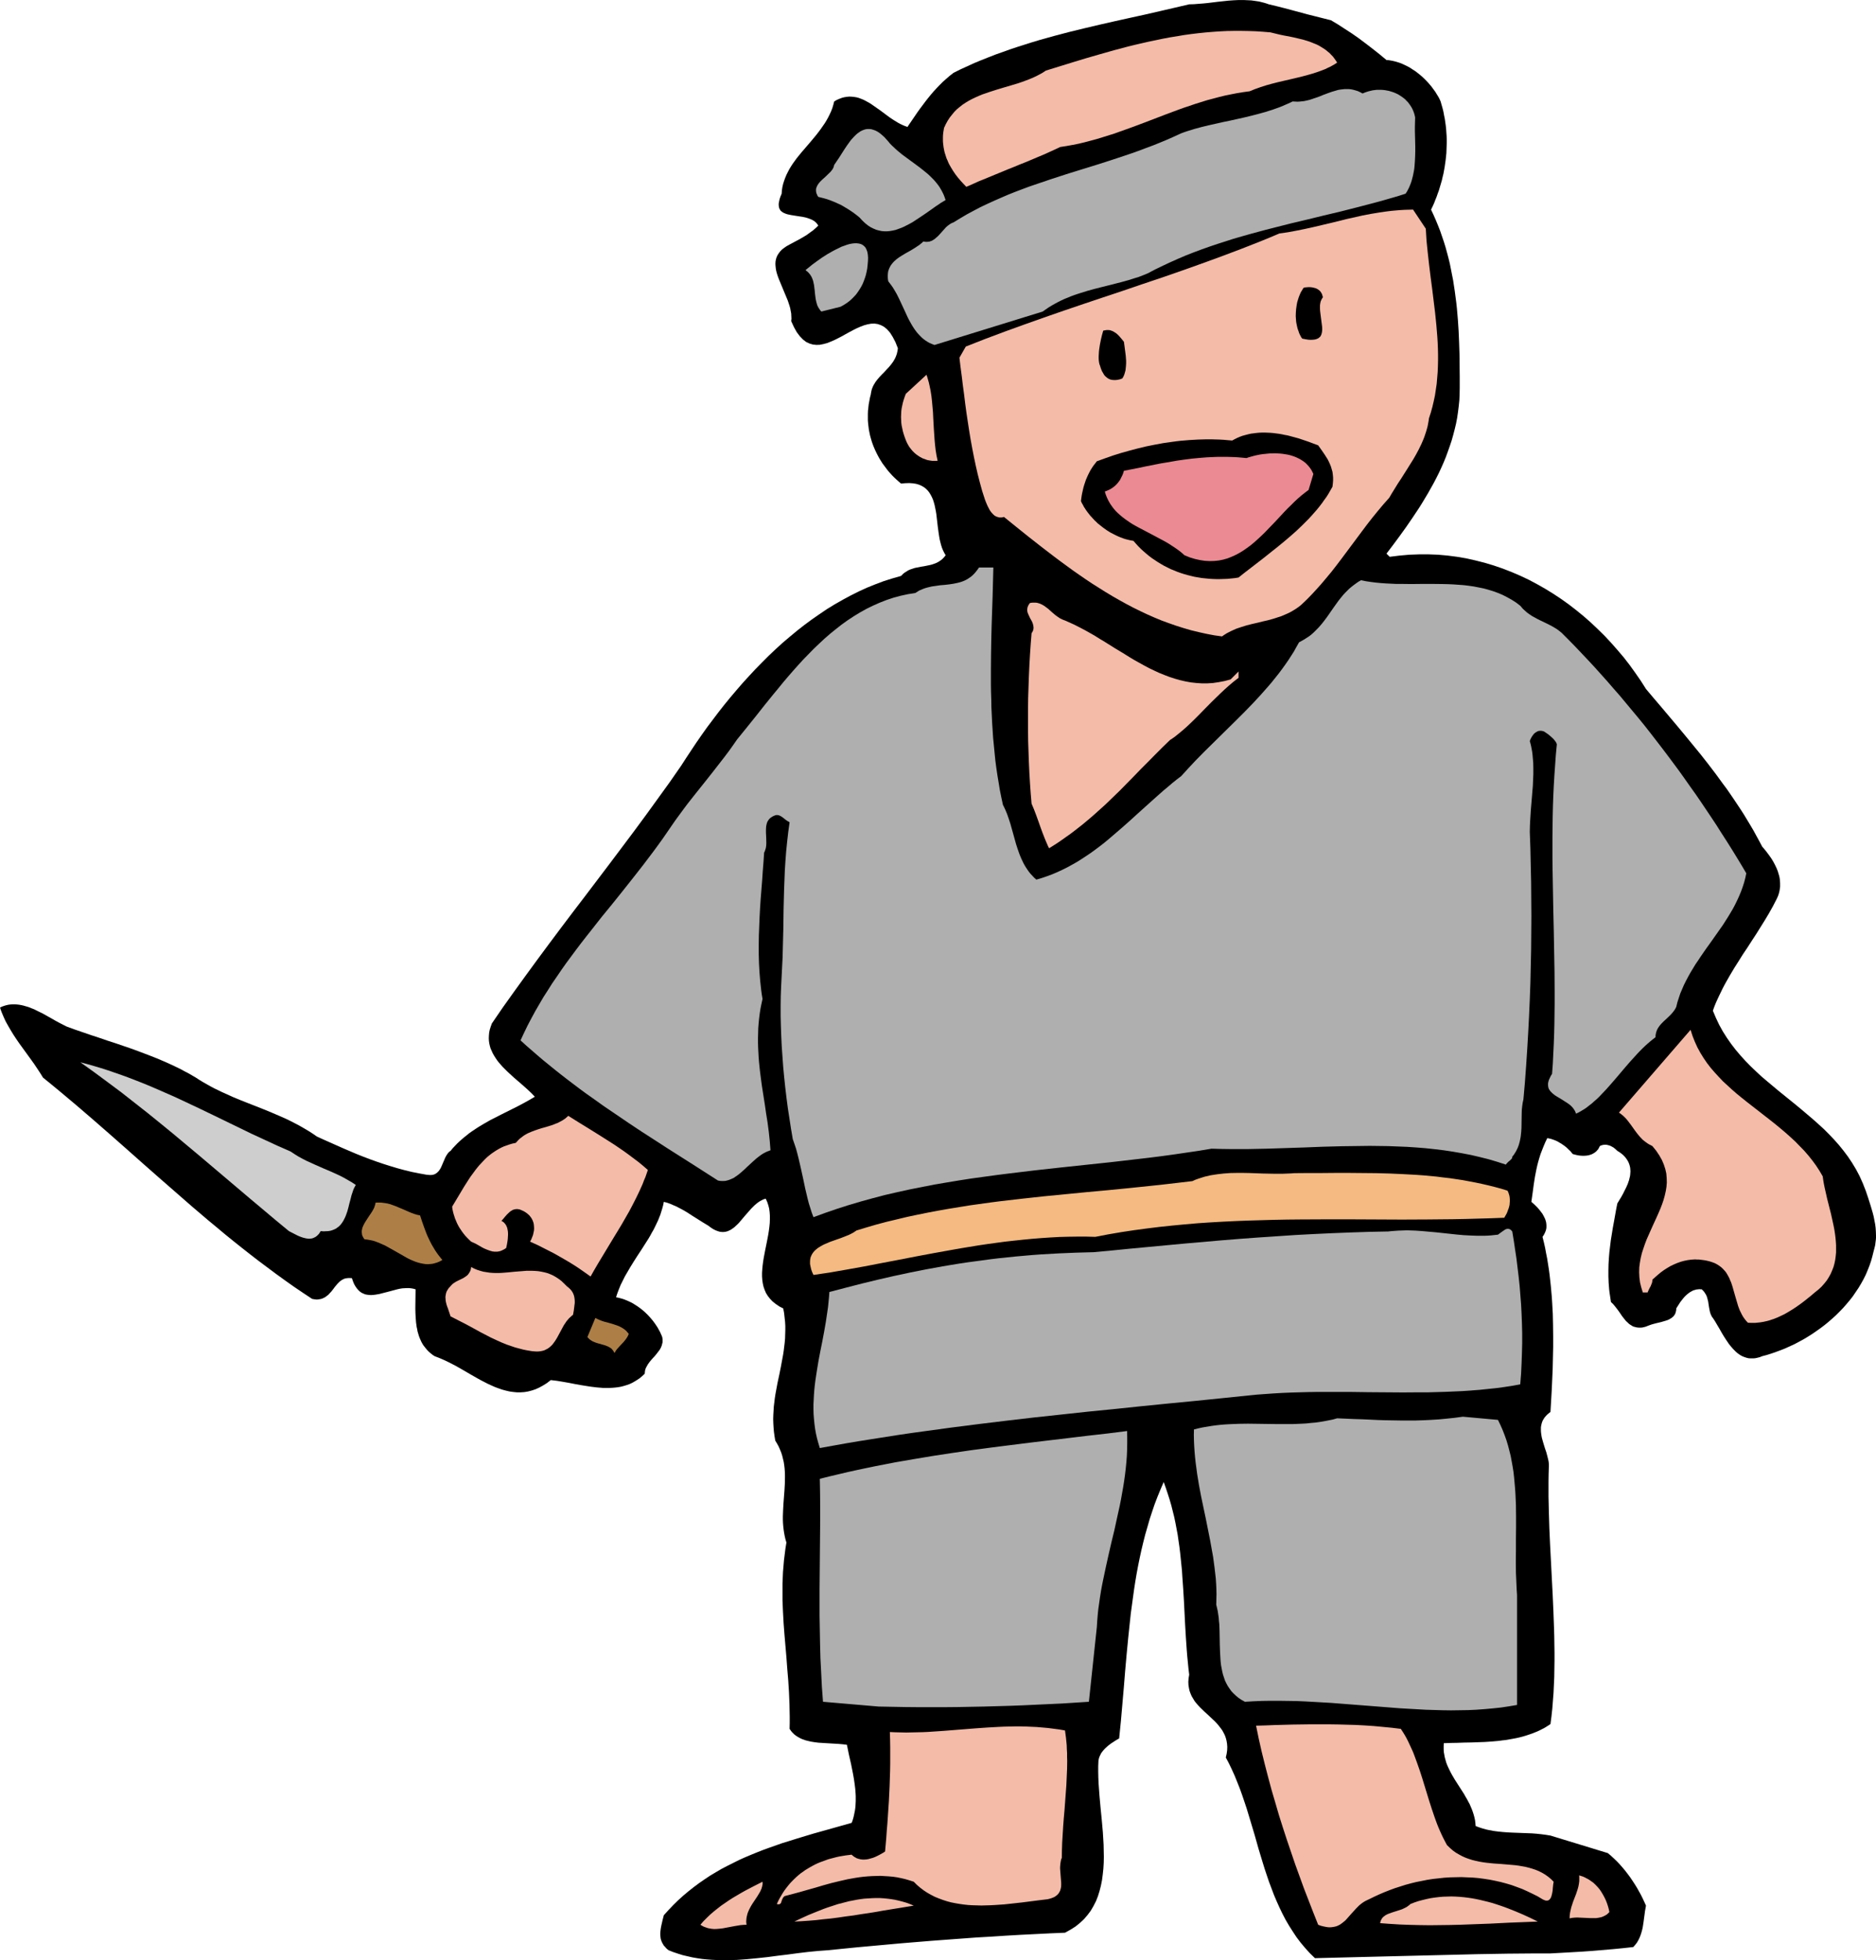
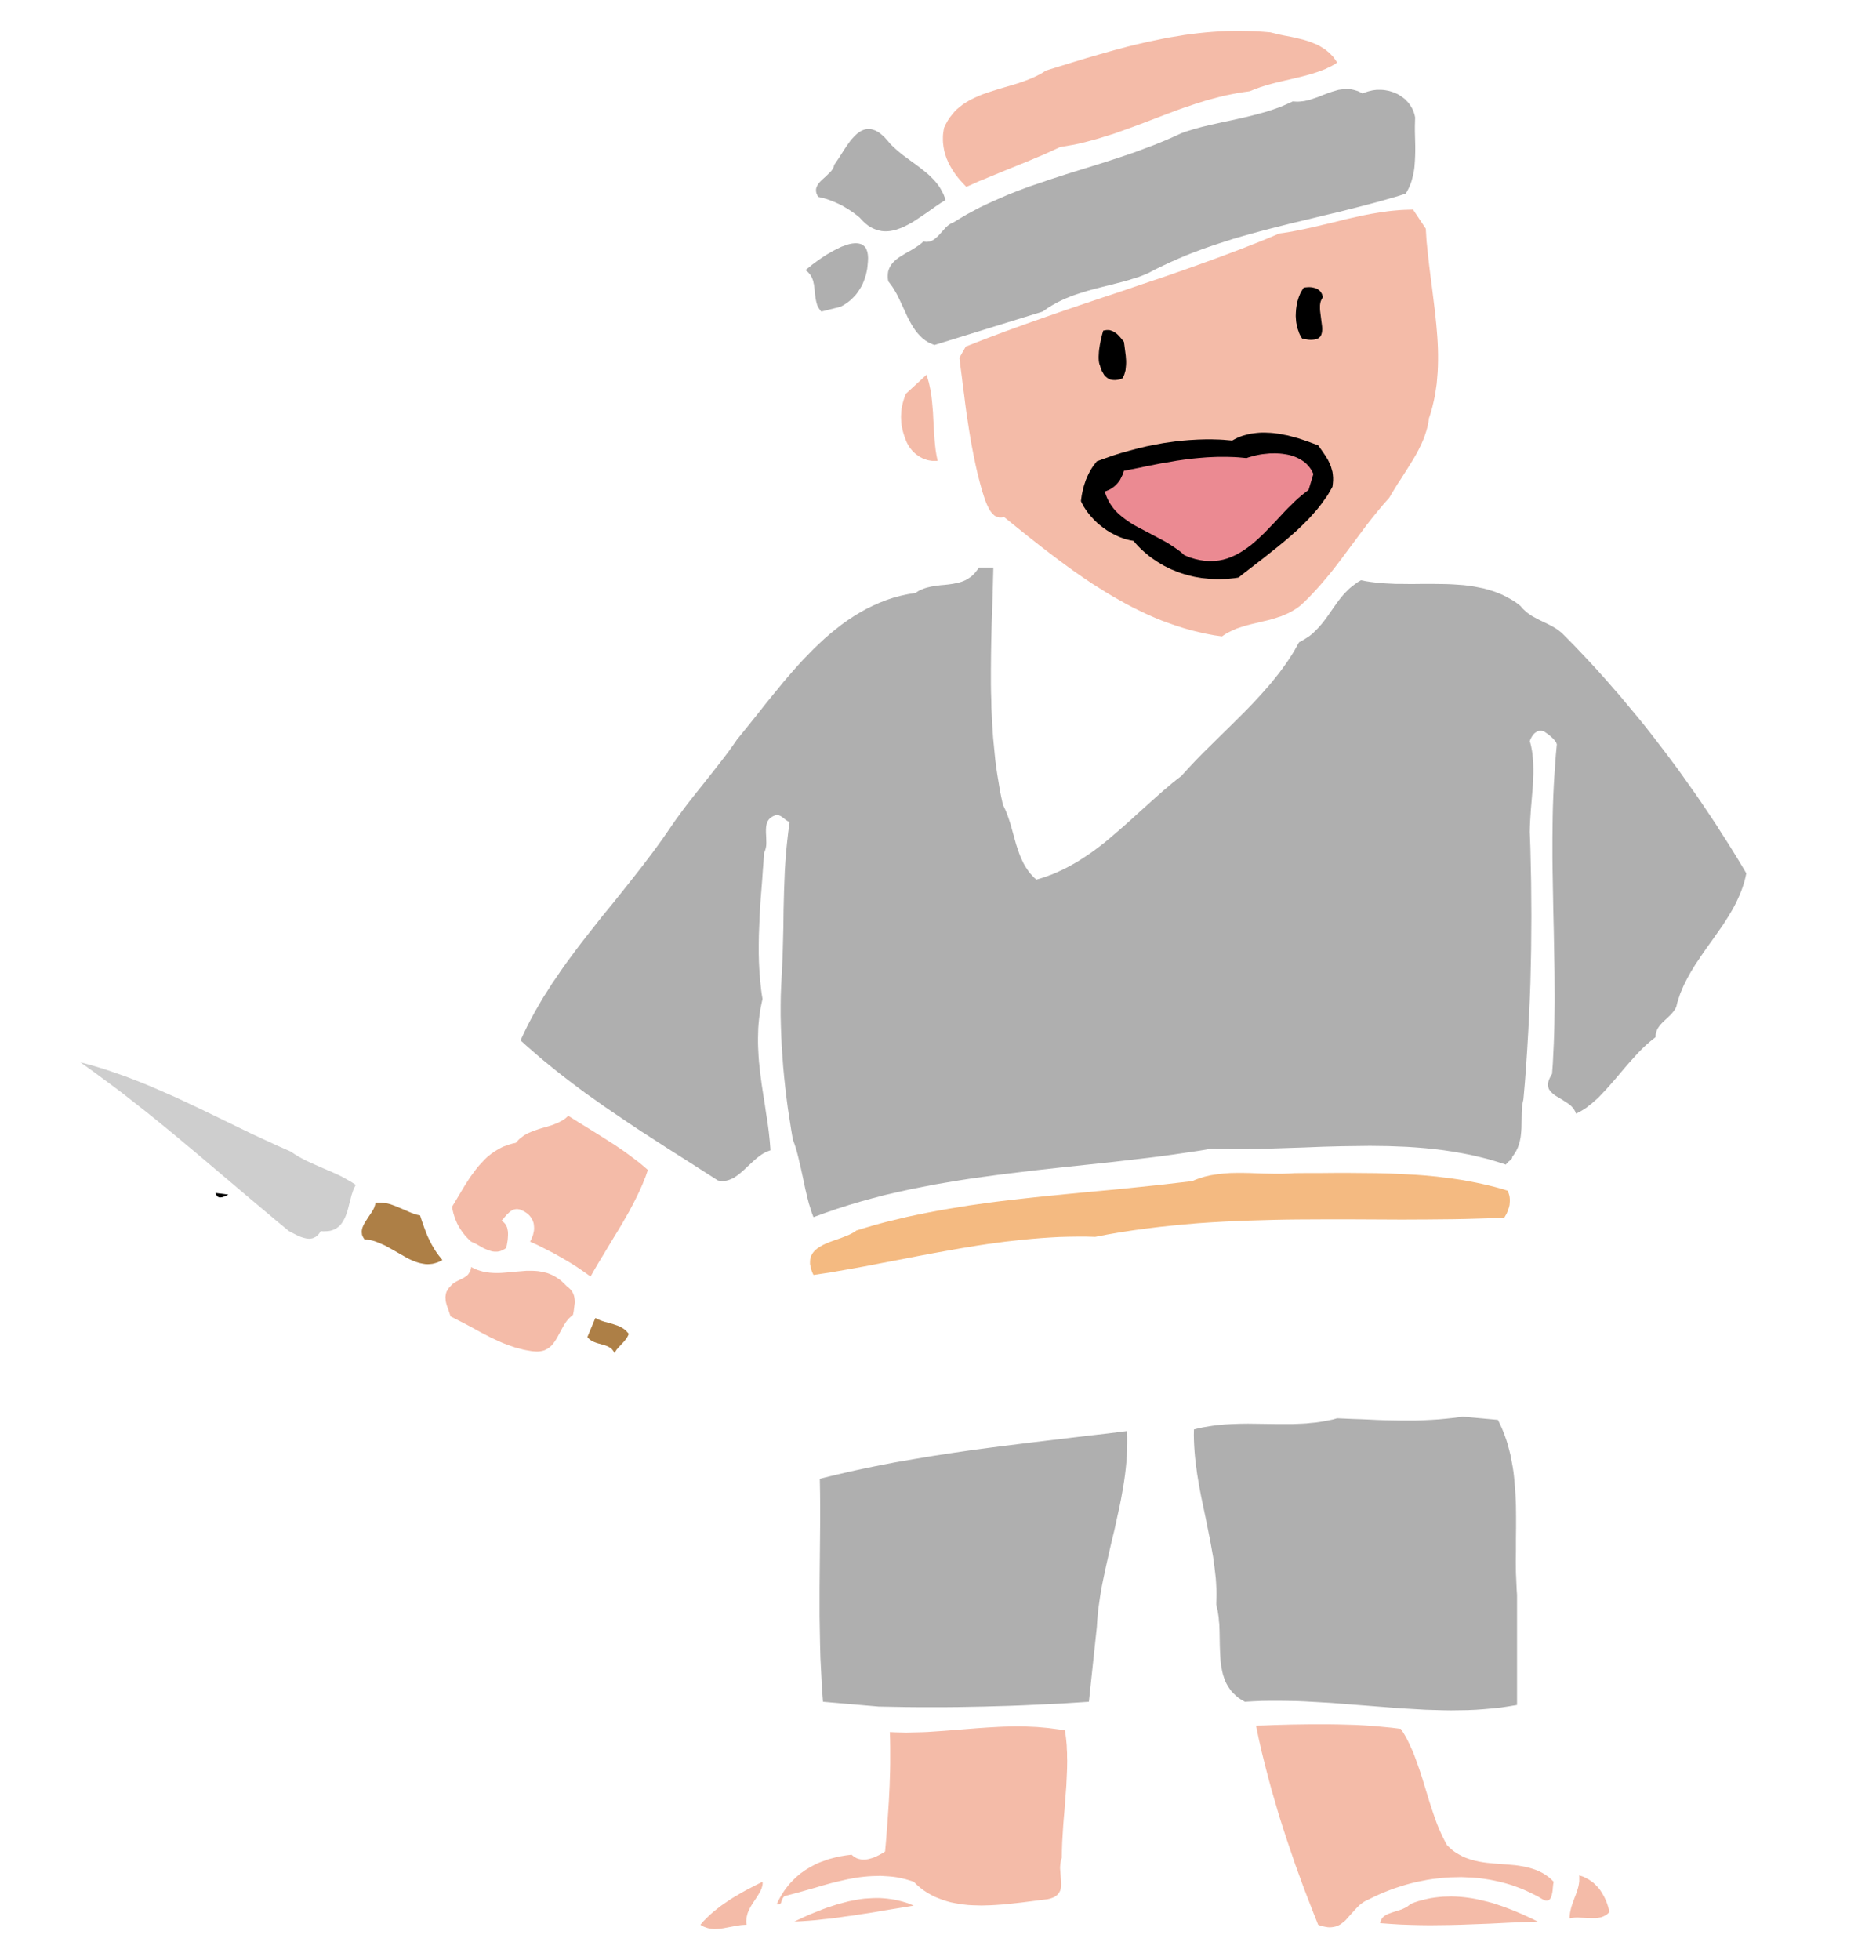
<svg xmlns="http://www.w3.org/2000/svg" width="282.72" height="3.076in" fill-rule="evenodd" stroke-linecap="round" preserveAspectRatio="none" viewBox="0 0 15318 16000">
  <style>.brush1{fill:#000}.pen1{stroke:none}.brush2{fill:#f4bba8}.brush3{fill:#afafaf}.brush7{fill:#ad7f46}</style>
-   <path d="m10867 165 57 34 57 37 57 37 56 39 56 42 56 43 57 45 58 48 17 1 18 3 16 3 17 4 17 5 17 5 17 6 16 7 17 8 16 8 16 8 16 10 15 10 16 10 15 11 14 11 15 12 14 12 14 13 13 13 13 13 13 14 12 14 12 14 11 15 11 15 11 15 9 15 10 16 9 15 8 16 7 16 8 28 8 28 7 28 5 28 6 29 4 28 4 28 3 28 2 29 2 28 1 28v29l-1 28-1 28-1 28-3 28-3 28-4 28-4 28-5 28-5 27-7 28-6 27-8 27-8 27-8 27-10 27-9 26-11 27-10 26-12 26-12 25 20 43 19 43 18 44 17 43 15 44 15 44 14 45 12 44 12 45 11 45 9 45 9 46 9 45 7 46 7 46 6 46 6 46 5 46 4 46 4 47 6 92 4 93 3 94 1 93 1 93v92l-1 50-2 49-5 49-6 48-7 48-9 47-11 46-12 46-13 46-15 45-16 45-16 44-18 44-19 43-20 43-21 42-22 42-23 41-23 41-24 40-24 40-25 40-26 39-26 39-52 76-54 75-54 73-54 71 26 26 81-10 79-7 80-3h79l78 3 77 7 77 10 76 13 75 17 75 19 73 22 73 25 72 28 70 30 70 33 68 36 67 38 65 40 65 43 63 45 62 48 60 49 58 51 57 54 56 55 53 57 52 59 51 60 48 62 46 64 45 65 42 66 64 76 64 75 64 76 64 76 64 77 64 78 63 77 62 79 61 80 59 81 30 40 29 42 28 41 28 42 28 42 27 42 26 43 26 43 26 44 24 44 24 44 24 45 19 22 19 24 18 24 17 24 16 26 14 26 13 27 11 27 4 14 4 13 4 14 3 14 2 15 1 14 1 14v29l-2 14-2 15-3 14-4 15-5 15-6 14-7 15-30 58-32 57-34 57-35 56-35 56-36 55-36 56-37 55-35 56-35 55-34 57-32 56-16 29-15 29-14 29-14 29-14 30-13 29-12 30-11 31 25 59 27 57 30 54 33 52 35 50 37 48 39 46 40 44 42 43 44 42 44 41 46 39 93 78 94 76 47 38 47 39 46 39 46 39 45 40 45 41 42 42 42 44 40 45 38 47 36 48 34 51 32 53 29 55 26 58 24 61 20 59 19 60 9 30 9 31 8 31 6 31 6 31 4 31 2 32 1 31v16l-1 16-2 15-2 16-2 16-4 16-4 16-4 15-10 40-11 40-13 38-15 38-16 38-18 36-20 36-21 35-23 34-23 34-25 32-27 32-27 31-29 30-29 29-31 28-32 28-32 26-33 25-34 24-35 24-35 22-35 21-37 20-36 19-37 17-37 17-38 15-38 14-37 13-38 12-38 10-20 8-20 5-19 4-18 1h-18l-16-1-17-4-15-5-16-6-14-7-14-9-14-10-13-11-12-12-12-12-12-14-12-14-11-14-10-15-11-16-20-31-19-32-18-32-18-30-17-29-17-26-5-6-4-6-3-7-4-7-5-14-4-14-6-31-5-32-2-15-4-16-4-16-5-15-7-14-9-14-5-7-6-7-6-6-7-7h-10l-9-1-9 1-9 1-9 1-8 3-9 2-8 3-15 8-15 9-14 11-13 11-13 13-11 13-11 14-11 14-18 28-16 25v11l-2 10-2 9-3 9-3 8-5 7-5 7-5 6-7 5-6 6-8 4-7 5-17 8-18 6-38 11-38 9-19 5-18 5-17 6-16 6-15 6-15 4-14 3-13 1h-13l-12-1-12-2-11-3-11-3-10-5-9-6-10-6-9-7-8-8-9-8-8-8-15-19-15-19-14-21-14-20-15-20-15-19-15-18-17-16-4-26-4-27-4-26-3-26-4-52-2-51v-50l1-50 3-50 4-49 6-50 6-49 8-49 8-50 9-49 9-50 9-51 10-50 15-25 16-26 15-27 14-28 14-28 12-28 5-15 5-14 3-14 4-15 2-14 1-14 1-14-1-14-1-14-3-14-4-14-5-13-6-13-8-13-9-13-11-13-12-12-14-12-15-11-18-11-15-14-16-13-9-5-9-5-8-4-9-3-10-3-9-2-9-1h-10l-10 1-9 2-10 3-10 5-4 8-4 8-4 7-5 7-6 6-5 6-6 5-6 5-13 8-13 7-15 5-15 4-15 2-16 1h-16l-16-1-16-2-15-3-16-4-15-4-10-12-10-12-12-11-11-11-12-11-13-10-13-9-13-9-14-8-13-8-14-7-15-6-14-5-15-5-14-3-15-3-16 33-14 33-13 33-12 31-10 32-9 31-8 31-7 31-6 31-6 31-5 32-5 33-9 67-10 71 17 15 16 15 16 16 15 17 13 17 13 17 10 18 9 18 4 9 3 9 3 10 2 9 1 9 1 10v19l-1 10-2 9-3 10-4 10-4 9-5 10-6 10-7 10 11 44 10 44 8 44 9 45 7 44 7 45 6 45 5 45 5 46 4 45 4 45 3 46 5 91 2 90 1 91v90l-2 90-2 90-4 89-4 88-5 87-5 85-15 12-13 11-11 12-10 12-8 13-7 12-5 13-4 14-3 13-2 14v28l1 14 2 15 2 14 3 15 8 29 9 30 9 29 10 29 8 30 7 28 3 14 2 14 1 14v13l-2 62-1 62v126l3 129 4 131 6 133 7 134 7 136 7 135 6 136 5 136 2 68 1 67 1 67v67l-1 66-1 66-3 66-3 65-5 64-5 64-7 64-8 62-23 15-24 15-25 13-24 12-26 11-25 10-26 9-27 9-27 8-27 7-27 6-27 5-28 5-28 5-28 3-29 4-56 5-58 4-57 2-57 2-56 1-56 2-55 1-55 2-1 24v24l1 23 4 22 4 22 6 22 6 21 8 21 9 20 10 21 10 20 11 20 23 39 25 39 25 39 25 39 11 20 12 20 11 21 11 20 9 21 9 21 8 22 7 22 6 22 5 23 3 24 2 24 18 7 17 6 18 6 18 5 18 5 19 4 18 3 19 4 38 5 39 4 39 3 40 2 79 3 79 3 39 3 38 4 38 5 37 6 468 143 24 20 24 22 24 23 23 24 22 25 22 26 21 27 21 28 19 28 19 29 18 29 17 30 16 29 15 30 14 30 13 29-4 22-4 22-3 23-3 22-6 45-7 45-5 21-6 22-7 21-8 20-10 20-11 19-7 9-7 9-8 9-8 9-82 9-82 8-82 7-82 7-84 6-85 5-88 5-91 5h-115l-117 1-119 1-119 2-121 2-121 3-122 3-123 3-122 3-123 3-122 3-122 3-121 3-120 3-119 3-117 3-42-41-38-42-37-44-34-45-31-47-30-47-28-48-26-50-24-50-23-51-22-52-20-53-20-53-18-53-18-54-17-55-33-109-31-110-33-110-33-109-18-54-18-53-19-53-21-53-21-52-23-51-24-50-26-49 7-31 4-29 1-27-2-26-4-24-6-23-8-22-10-20-11-20-14-19-14-18-15-18-16-17-17-16-18-17-17-16-35-32-34-33-16-17-16-18-14-18-12-20-12-20-9-21-8-22-5-23-4-25-1-26 2-28 5-30-6-51-5-51-5-51-4-50-7-101-6-101-5-99-5-100-6-99-7-98-3-49-5-49-5-49-5-48-6-49-7-48-7-49-9-48-9-48-10-48-12-48-12-48-14-48-15-47-16-48-17-48-26 60-25 61-23 60-21 62-20 61-18 63-18 62-16 63-15 63-14 64-13 64-12 64-11 65-10 65-9 65-9 66-9 66-7 66-7 66-7 67-13 135-12 135-11 136-12 138-12 137-14 139-26 15-26 17-14 9-13 10-13 10-12 11-12 11-11 12-10 12-10 14-7 14-7 15-5 15-3 17-2 45v45l1 47 2 48 7 97 9 100 10 101 9 102 3 50 3 51 1 50 1 49-1 49-3 48-5 47-6 46-9 45-11 43-13 42-16 41-20 39-22 38-26 35-29 34-33 31-37 30-41 26-45 25-120 5-120 6-121 6-121 7-121 8-122 7-122 9-122 9-121 9-122 10-122 10-121 11-121 11-121 11-120 12-120 12-81 6-81 8-83 10-82 11-83 10-83 11-84 9-83 8-41 3-41 3-42 1-41 1h-40l-41-1-41-2-40-3-40-4-40-6-40-7-39-9-39-9-38-12-39-13-38-15-9-7-9-8-7-8-7-8-7-7-5-9-5-8-4-8-4-8-3-9-3-9-2-8-2-18-1-18 1-19 2-18 3-19 4-19 9-39 10-39 39-43 39-41 40-39 41-37 43-36 43-34 43-32 45-31 45-30 47-28 46-27 48-25 48-24 48-24 49-22 50-21 49-20 51-20 50-18 51-18 51-18 52-16 51-16 52-16 103-31 104-29 103-29 103-29 7-19 6-20 5-20 4-20 4-19 3-20 2-20 1-20 1-20v-40l-1-20-3-40-5-40-6-41-7-40-8-40-8-40-18-79-16-79-32-4-33-3-33-2-34-2-33-2-33-2-33-2-32-4-31-5-30-7-15-4-14-5-14-5-13-6-13-7-12-7-12-8-12-9-10-10-11-11-9-12-9-13 1-51v-50l-1-50-1-50-4-97-6-97-8-95-7-94-8-93-8-93-7-93-5-92-2-46-2-47v-139l2-47 2-47 4-47 4-48 6-48 6-48 8-49-8-27-6-26-5-27-4-27-3-27-2-26-1-27v-27l2-53 3-53 4-53 4-52 3-53 1-52v-25l-1-26-2-26-3-25-4-26-6-25-6-25-8-25-10-25-11-25-13-24-15-25-6-36-5-36-3-35-2-35-1-34 1-35 2-33 2-34 4-33 4-33 5-33 6-33 12-64 14-65 13-65 12-65 6-32 5-33 4-33 4-33 3-34 1-34 1-34v-34l-2-35-4-35-4-36-7-37-33-17-29-20-25-20-21-22-18-23-15-24-11-26-9-26-6-27-4-28-2-29v-29l2-30 3-31 4-31 5-31 12-63 13-64 6-31 6-32 5-32 4-31 3-30 1-31v-30l-2-29-4-29-7-27-9-27-12-26-17 5-16 8-15 8-15 10-15 12-14 12-13 13-14 14-51 58-49 58-13 13-13 12-12 11-14 10-13 9-14 7-14 6-15 4-15 2h-16l-17-2-17-5-18-7-18-9-20-13-20-15-43-26-43-27-43-27-43-28-22-13-23-13-23-12-23-12-24-10-25-11-25-9-27-7-5 26-7 26-8 26-8 26-10 25-10 25-12 25-12 25-12 24-14 24-13 24-14 24-30 47-30 47-31 47-30 47-29 47-28 48-14 24-12 24-12 24-12 24-10 25-10 25-9 25-8 25 16 3 16 4 15 4 16 5 15 6 15 6 15 7 15 7 15 8 14 9 14 9 14 9 27 20 26 22 24 23 23 25 21 25 19 26 18 27 15 27 7 13 6 14 6 13 5 13 2 12 1 12v11l-1 11-3 10-2 10-4 10-4 10-10 18-13 17-13 17-14 17-15 16-15 17-13 16-13 18-5 9-5 9-5 9-4 9-3 10-2 10-1 11-1 10-20 19-20 17-21 14-21 13-21 12-22 10-23 8-23 7-23 6-23 4-24 3-24 2-25 1h-49l-25-2-25-2-25-3-25-3-26-4-50-8-51-9-51-10-51-9-49-8-50-6-31 24-32 20-31 17-31 14-30 10-31 8-30 5-31 2h-30l-30-3-29-4-30-7-30-8-29-10-30-11-29-13-29-13-29-15-29-15-29-16-58-33-58-34-58-33-58-30-29-14-29-13-29-12-29-11-17-11-15-12-14-12-13-13-12-14-11-14-11-14-9-15-8-15-7-16-7-16-6-17-5-17-5-17-3-18-4-17-5-37-3-37-2-38-1-39 1-78 1-79-18-5-17-3-18-2h-18l-19 1-18 1-19 3-19 4-75 20-74 19-17 3-18 3-17 2-17 1-16-1-16-2-16-3-14-6-15-7-13-9-13-12-12-14-12-17-11-19-9-22-9-26-15-1h-13l-12 1-12 2-11 3-10 5-9 5-9 6-9 7-8 8-8 8-8 9-15 18-14 19-15 19-16 17-8 9-9 7-9 7-10 7-10 5-11 5-12 4-13 2-13 2h-14l-16-2-16-3-74-49-74-50-72-51-72-52-71-53-71-53-70-54-70-55-69-55-69-56-68-57-69-57-135-115-134-117-134-117-134-118-133-118-134-118-134-117-135-116-69-58-68-57-69-57-69-56-23-37-23-35-24-36-25-35-50-69-50-69-24-35-23-35-22-36-21-36-20-36-17-37-8-19-8-19-7-19-6-19 17-8 17-6 17-5 18-4 17-2 17-1h18l17 1 18 2 17 3 18 4 17 5 18 5 17 6 17 7 18 7 34 17 35 17 34 19 34 19 33 19 33 18 33 17 32 16 66 24 67 23 67 23 67 22 67 23 68 22 67 23 67 23 67 25 66 25 66 26 66 28 64 29 64 31 31 17 31 16 31 18 31 18 29 19 30 18 30 17 30 17 30 16 31 15 31 15 31 14 62 28 63 26 63 25 64 25 63 25 63 26 63 27 63 28 30 15 31 16 31 16 30 17 31 18 30 18 29 19 30 21 53 24 54 24 54 24 54 24 54 23 54 23 55 22 55 21 56 20 56 19 57 18 57 17 59 16 58 14 60 12 61 11 12 1 12 1h11l11-1 9-2 9-3 8-4 7-5 7-5 6-6 6-6 5-7 10-15 8-17 15-35 15-35 9-17 10-15 5-7 6-6 6-6 8-5 17-21 18-19 18-19 19-18 19-17 20-17 20-16 20-16 21-15 21-14 21-14 22-14 44-26 44-25 92-47 92-46 46-23 45-24 45-25 44-26-31-32-33-31-36-32-37-32-37-32-36-33-18-17-17-17-17-17-15-17-16-18-14-18-13-19-12-19-11-19-9-20-9-20-6-20-5-22-3-21-1-22 1-23 2-23 5-24 8-25 9-25 89-130 92-129 94-130 95-130 97-131 98-131 99-131 100-131 100-132 100-132 100-133 99-132 98-133 97-134 96-133 93-134 40-62 41-62 42-63 43-62 44-62 46-61 46-61 48-61 49-60 50-59 51-59 52-57 53-57 54-55 55-55 56-53 57-52 59-50 59-49 60-47 61-45 62-43 62-42 64-39 65-37 65-35 66-33 68-31 67-27 69-26 70-22 70-20 10-10 10-10 11-8 11-7 11-7 11-6 12-5 12-4 24-8 25-5 25-5 25-4 25-5 24-5 12-3 12-4 12-4 11-4 11-5 11-6 11-7 10-7 10-8 10-10 9-10 9-12-11-19-10-20-9-22-7-22-6-23-6-25-4-24-4-26-7-51-6-52-3-26-3-26-4-24-5-25-5-24-6-22-7-22-9-21-10-19-11-18-13-17-15-15-17-13-19-11-21-9-24-7-26-4-29-2-32 1-35 3-19-16-19-17-18-17-18-18-16-18-17-19-15-20-15-20-15-20-13-21-13-21-12-22-11-22-11-23-10-23-9-23-8-23-7-24-7-25-5-24-5-25-3-25-3-25-2-26v-52l1-26 3-26 3-27 5-26 5-27 7-27 2-14 3-14 3-13 5-13 5-12 6-12 7-11 7-12 16-21 18-21 19-20 20-20 19-21 19-20 18-22 16-22 7-12 7-12 6-13 5-13 5-14 3-14 3-15 2-16-20-50-22-42-22-35-24-27-24-20-26-14-26-9-27-4-28 1-28 5-29 8-29 11-30 13-30 15-30 16-31 17-30 17-31 16-30 15-30 13-30 12-30 8-30 6-28 1-29-3-27-8-28-13-26-20-25-26-25-33-23-41-23-50 2-20-1-21-1-21-4-21-4-22-6-21-7-21-7-21-35-84-34-82-8-20-7-20-6-19-5-20-3-18-2-19-1-18 1-18 3-17 5-17 7-16 10-16 12-16 14-15 18-14 20-14 34-19 34-18 34-18 33-19 33-20 31-23 16-11 15-13 15-13 15-15-8-12-9-11-11-10-12-8-13-7-14-6-14-5-15-5-31-7-33-5-32-5-31-5-14-3-14-3-13-4-12-5-11-5-10-7-9-7-6-9-6-11-3-11-2-14v-15l3-16 4-19 7-21 10-24 2-27 4-27 6-26 8-25 9-25 10-24 12-24 12-23 14-23 15-23 16-22 16-22 35-43 36-42 37-43 36-43 18-22 17-22 17-23 16-23 16-23 14-23 14-25 12-24 12-26 10-26 8-27 7-27 22-13 21-9 21-8 20-5 20-3 20-2 20 1 19 2 19 3 19 5 18 7 18 7 18 9 18 10 18 10 18 12 70 49 71 53 18 12 18 12 18 11 18 11 19 10 19 9 19 8 19 7 43-63 41-60 21-29 21-28 21-28 22-28 22-27 23-27 24-26 25-26 26-26 28-25 29-25 31-24 56-28 57-26 57-26 58-24 58-23 59-23 59-21 59-21 60-20 60-19 60-19 60-18 61-17 61-17 61-16 61-16 123-30 123-29 123-28 122-27 123-27 122-28 121-28 120-28 37-1 38-3 39-3 40-4 82-10 84-9 42-3 42-2h42l42 2 20 1 21 3 21 3 20 3 20 5 20 5 20 6 20 7 63 15 63 16 64 17 63 17 63 17 64 16 63 16 64 16z" class="pen1 brush1" />
  <path d="m10918 511-18 12-19 11-20 11-20 9-20 10-21 8-21 8-22 8-44 14-45 13-46 12-46 11-47 11-48 11-47 11-47 12-47 13-47 15-22 8-23 8-22 9-22 9-51 7-51 8-50 10-49 10-49 12-49 13-49 13-48 15-48 15-47 16-48 16-47 17-94 35-94 36-94 36-94 35-47 17-48 17-47 17-48 15-48 15-49 15-48 13-49 13-50 12-50 10-50 9-51 8-47 22-46 21-47 21-48 20-47 20-48 20-48 19-48 20-48 19-48 20-49 20-48 20-49 20-49 20-48 22-49 21-24-25-23-25-22-26-20-26-19-28-17-28-8-14-8-14-7-15-6-15-7-15-5-15-5-16-5-15-4-16-3-16-3-16-2-17-2-16-1-17v-34l1-18 2-18 3-18 3-18 14-30 16-29 17-26 19-24 19-23 21-21 23-19 23-18 24-16 25-15 26-14 27-13 27-12 28-12 29-10 29-10 59-19 60-18 61-18 60-18 29-10 30-11 29-11 29-12 28-13 27-14 27-15 26-17 110-34 110-34 112-34 111-32 113-32 113-30 57-14 56-13 57-13 58-12 57-12 58-11 57-9 58-10 58-8 58-7 58-6 59-5 58-4 59-3 59-1h59l59 1 59 2 60 4 60 5 37 9 37 9 38 8 39 7 38 8 38 9 38 9 37 11 18 6 18 7 17 7 18 7 17 8 16 9 16 10 16 10 16 11 14 12 15 12 13 14 14 14 12 16 12 17 11 17z" class="pen1 brush2" />
  <path d="m11555 958-1 37-1 38v39l1 40 1 40 1 41v41l-1 40-2 41-3 41-2 20-3 19-4 20-4 20-5 19-5 19-6 19-7 18-8 19-9 18-9 17-11 17-66 21-66 19-66 19-67 18-134 35-134 34-135 32-135 33-135 32-134 34-67 17-67 18-66 18-67 19-66 19-65 21-66 21-65 22-65 23-64 24-64 25-63 27-63 28-62 29-62 30-61 32-26 11-26 10-26 10-27 8-54 17-54 15-55 14-55 14-56 14-55 14-55 15-55 17-28 9-27 9-27 10-27 11-27 11-26 12-26 13-26 14-25 14-26 16-25 17-24 17-884 273-20-8-19-8-18-10-17-11-16-12-15-13-14-14-13-14-13-15-12-16-11-16-11-17-10-17-10-18-10-18-9-18-35-76-36-77-19-38-21-36-11-18-12-17-12-16-13-17-3-17-1-17v-16l1-15 2-15 4-13 5-13 6-12 6-11 8-11 9-11 9-10 10-9 10-9 12-9 11-8 25-16 25-15 27-15 26-15 26-16 24-16 12-8 11-9 11-9 10-10 11 2 10 1h10l9-1 10-1 8-3 9-3 8-4 8-5 8-5 7-6 7-6 15-13 13-14 27-30 26-29 14-12 15-11 8-5 7-4 9-4 8-3 54-33 54-32 56-30 55-29 57-27 57-26 57-25 58-25 58-23 58-22 59-22 59-20 118-40 120-39 119-37 120-37 119-38 118-39 59-20 59-21 58-22 59-22 57-23 58-24 56-25 57-26 27-10 27-9 27-8 28-9 56-15 57-14 58-13 58-13 58-12 59-13 58-13 58-14 58-15 58-16 28-9 29-9 28-10 28-10 28-11 27-12 28-12 27-13 19 1 19 1 19-1 18-2 19-2 18-4 18-4 17-5 35-12 35-12 34-14 35-13 34-12 34-10 17-5 18-3 17-2 18-2h35l18 2 19 4 18 5 19 6 19 9 19 10 16-7 17-6 16-5 17-4 17-4 16-2 17-2h34l17 1 17 2 16 3 16 3 16 5 16 5 16 6 15 7 14 7 14 9 14 9 13 10 13 10 11 12 12 12 10 13 10 14 9 14 8 15 7 16 6 16 5 18 4 18zm-3834 675-20 12-20 12-20 14-20 13-42 30-43 30-43 29-44 29-22 14-22 12-23 12-22 11-23 10-23 8-22 8-23 5-23 4-22 2h-23l-23-2-23-5-22-6-23-10-22-11-23-15-22-18-22-21-22-24-17-14-18-14-19-14-19-13-20-13-20-12-20-12-21-12-22-10-22-10-22-9-23-9-23-8-24-7-24-6-24-6-6-10-5-11-4-10-2-10-1-9v-9l1-9 3-9 3-8 4-8 5-8 5-8 13-15 15-15 32-29 30-29 7-7 7-8 5-7 6-8 4-8 4-8 2-8 2-9 40-59 42-66 22-33 23-32 11-15 13-14 12-13 13-13 12-11 14-10 13-9 14-7 15-6 14-4 15-2h16l16 2 16 5 17 6 17 9 18 12 18 15 19 17 19 21 14 16 14 17 15 15 16 15 16 15 17 15 17 14 17 14 72 53 72 53 34 27 34 28 16 15 15 15 15 15 14 16 14 17 13 17 11 17 11 19 10 19 9 19 8 21 7 21z" class="pen1 brush3" />
  <path d="m11642 1867 3 49 3 49 5 49 5 49 11 98 12 98 13 98 12 98 12 98 10 98 4 48 4 49 3 49 2 48 1 48v48l-1 48-2 48-4 48-4 48-7 47-7 47-10 47-11 47-13 47-15 46-3 22-4 22-4 21-6 22-6 21-7 21-7 21-8 21-9 21-9 21-10 20-10 21-22 41-23 40-50 80-50 79-26 39-24 39-24 39-23 39-48 54-46 55-44 54-43 55-42 56-41 55-41 55-41 55-41 55-41 54-42 54-44 53-44 52-46 51-24 26-24 25-25 25-25 24-18 17-19 15-20 14-19 12-20 12-21 11-20 9-21 9-21 9-22 7-21 7-22 7-43 12-44 10-44 11-44 10-43 11-42 13-21 7-21 7-20 9-20 9-20 10-19 10-19 12-19 13-64-9-63-12-63-14-62-15-62-18-60-19-60-21-60-22-58-24-59-26-57-27-57-28-57-30-56-31-56-32-55-33-54-34-54-34-54-36-54-37-53-37-52-38-52-38-52-39-103-79-102-80-101-81-100-81-9 2-8 2h-22l-7-2-7-2-7-2-6-3-6-3-6-4-5-4-10-10-10-11-9-12-8-13-7-14-7-13-12-28-10-26-22-68-19-69-18-70-16-70-15-71-14-72-13-71-12-73-11-72-11-73-10-74-9-74-10-74-9-75-10-75-9-76 52-91 79-31 79-31 80-30 80-30 160-58 161-57 161-56 162-55 161-54 162-54 161-55 161-54 161-56 160-57 159-58 159-60 79-31 79-31 78-32 78-33 70-10 70-13 69-14 68-15 68-16 67-16 67-16 67-17 67-15 67-15 68-13 67-11 34-5 35-5 34-4 34-3 35-3 35-2 35-1 35-1 104 156z" class="pen1 brush2" />
  <path d="m7084 2166-3 27-5 26-6 26-8 25-9 25-10 24-12 23-14 23-14 21-16 21-18 19-18 18-20 17-22 16-22 14-24 13-156 39-8-8-7-10-6-9-6-10-5-10-4-11-3-11-3-11-5-23-3-23-3-24-2-23-3-24-3-23-3-12-2-11-3-11-4-11-4-10-5-10-6-10-6-9-8-9-8-9-10-8-10-8 26-21 32-26 37-27 41-29 22-14 22-14 23-13 23-13 23-12 23-11 22-11 23-8 22-8 21-6 21-4 19-2h19l17 2 16 4 14 7 13 10 11 12 8 16 7 19 4 22 2 26-1 29-3 33z" class="pen1 brush3" />
  <path d="m10802 2426-8 12-6 12-5 13-3 14-2 15v30l1 16 8 64 8 62 1 14v14l-1 13-2 12-3 11-4 10-6 10-8 7-9 7-12 5-13 4-16 2-18 1-21-1-24-4-26-5-8-11-6-11-6-12-6-13-4-13-5-13-4-13-3-13-3-14-3-14-2-14-1-14-2-29 1-28 2-29 4-28 5-28 8-26 4-13 5-13 5-12 5-12 6-11 7-11 6-11 8-10 12-2 12-1 13-1h12l13 1 12 2 12 3 11 3 11 5 10 6 9 7 8 8 7 10 6 11 4 13 4 13zm-1625 364 5 36 5 39 5 39 3 41v20l-1 19-2 20-2 19-5 18-5 17-7 16-9 15-19 7-18 4-16 2h-16l-14-1-14-3-12-5-12-7-10-8-10-9-9-11-7-13-8-13-6-14-6-16-5-17-5-13-3-14-2-15-1-17v-17l1-19 1-19 2-19 6-39 8-40 9-38 10-36 14-3 14-2h13l13 1 12 4 11 4 11 6 11 7 10 7 10 9 9 9 9 10 16 19 16 20z" class="pen1 brush1" />
  <path d="m7656 3761-11 1h-32l-21-3-21-4-19-7-19-7-19-10-17-11-17-12-15-13-15-15-13-16-13-17-10-17-10-19-8-19-9-24-8-24-7-24-5-24-5-23-3-23-1-23-1-24 1-23 1-23 3-23 5-24 5-23 7-24 8-24 9-24 169-156 7 21 6 21 6 21 5 22 9 43 7 44 5 44 4 45 4 45 2 45 5 90 6 89 4 44 5 43 7 43 9 42z" class="pen1 brush2" />
  <path d="m10763 3635 28 39 26 38 12 19 12 19 10 20 9 20 8 20 6 21 6 21 3 23 2 23v24l-2 25-3 26-16 28-16 28-17 27-19 26-19 27-20 26-21 26-22 25-22 25-23 25-24 24-24 24-50 48-52 46-53 45-54 44-54 43-54 43-53 41-53 41-52 40-49 39-31 5-30 3-31 3-30 1-30 1h-30l-30-1-30-2-30-3-29-3-30-5-29-5-29-7-28-7-28-8-28-9-28-10-27-11-27-11-26-13-26-13-26-15-25-15-24-16-24-16-24-18-23-19-22-19-22-20-21-21-20-22-20-23-16-3-16-3-16-4-16-4-16-5-16-6-16-6-16-7-15-7-16-8-15-8-16-8-30-19-29-21-14-11-14-11-14-11-13-13-13-12-12-13-12-13-12-13-11-14-11-14-11-15-9-14-10-15-8-16-9-15-7-16 3-22 3-22 4-21 5-22 5-22 6-21 7-21 7-21 9-21 9-20 10-20 10-19 12-19 12-18 14-18 14-18 64-23 65-23 67-21 68-19 68-18 70-17 70-14 70-13 36-5 35-5 36-5 35-4 36-3 35-3 36-2 35-2 35-1 35-1h36l34 1 35 1 35 2 34 3 35 3 20-11 22-11 21-9 22-8 22-6 23-6 22-5 23-3 23-3 23-2 23-1h23l24 1 23 1 23 2 23 3 23 3 23 4 23 5 23 4 45 12 44 12 42 14 41 14 40 15 38 14z" class="pen1 brush1" />
  <path d="m10724 3869-39 130-29 22-29 23-28 24-28 26-27 27-28 27-27 28-27 29-54 58-55 57-27 28-28 27-28 26-29 26-29 24-30 22-30 21-31 19-32 17-33 15-33 13-35 10-35 7-37 4-38 1-39-2-40-6-41-9-43-13-44-18-20-18-21-17-22-16-22-15-23-15-23-15-24-14-24-13-98-52-97-51-24-13-23-13-22-14-22-15-21-15-21-16-19-16-19-17-18-18-16-19-15-20-14-21-13-23-11-23-10-25-8-26 14-5 14-6 13-6 12-7 12-8 12-9 10-9 10-10 10-11 8-11 9-12 7-14 7-14 7-14 6-16 5-17 61-12 61-12 61-13 61-12 61-12 62-10 61-11 62-9 63-8 62-6 63-5 64-3 32-1h64l32 1 33 1 32 2 33 3 33 3 17-6 18-5 18-5 19-5 19-4 20-4 20-3 20-2 20-2 20-2h20l21-1 20 1 20 1 20 2 20 3 19 3 19 4 18 5 18 6 18 7 17 8 16 8 16 10 15 10 14 11 13 13 12 13 11 14 11 16 9 17 8 17z" class="pen1" style="fill:#eb8a92" />
  <path d="m8111 4632-3 115-3 117-4 119-4 120-3 120-2 122-1 123v122l1 62 2 62 1 61 3 62 3 62 4 61 4 62 6 61 6 62 6 61 8 61 9 61 10 60 10 61 12 60 13 60 9 18 9 19 8 19 8 19 14 40 13 40 23 82 23 83 13 40 14 40 8 20 8 19 9 19 9 19 10 18 11 18 12 18 12 17 13 16 15 16 15 16 17 15 44-13 44-15 43-16 42-18 41-19 40-20 40-22 39-22 38-24 38-25 37-25 37-27 36-27 36-28 35-29 35-30 70-60 69-61 68-62 69-62 69-62 70-62 35-29 35-30 36-29 37-28 60-66 62-66 64-65 66-65 67-66 67-66 67-66 67-67 65-67 63-68 31-35 30-34 30-35 28-35 28-35 27-36 26-36 25-36 24-37 23-36 21-38 21-37 22-12 21-12 20-13 20-13 18-14 17-15 16-16 16-16 15-16 14-16 14-17 14-18 26-35 25-36 25-36 25-35 13-18 14-18 14-17 14-17 15-16 16-16 16-16 18-15 18-14 19-14 20-14 21-12 40 8 40 6 40 5 41 4 41 3 42 2 42 2h42l85 1 86-1h85l86 1 42 1 43 2 42 3 42 3 41 5 41 6 41 8 40 8 40 11 39 12 38 14 38 16 37 19 36 20 36 23 34 26 9 10 9 11 9 9 10 9 19 17 21 15 21 14 22 12 22 12 22 11 46 22 44 22 22 13 22 13 20 15 20 16 55 55 54 55 54 57 53 56 53 57 52 58 52 58 51 59 51 58 50 60 50 60 50 60 49 60 48 61 48 62 47 61 47 62 47 63 46 62 45 63 45 64 45 63 44 64 43 64 43 64 43 65 41 65 42 65 41 65 40 65 40 66 39 66-8 38-10 38-12 37-13 36-15 36-16 35-17 35-18 34-20 34-20 33-21 33-21 33-45 64-45 64-46 64-45 65-21 32-22 32-20 33-20 33-19 34-18 34-17 34-15 35-15 35-12 36-12 37-9 37-10 19-12 17-13 16-13 14-28 27-28 26-13 13-12 13-11 14-10 15-4 8-4 8-3 9-3 8-2 10-2 9-1 11v10l-22 17-21 17-21 18-21 19-21 20-21 21-20 21-20 22-40 44-40 46-39 46-39 46-39 45-39 44-20 21-20 21-19 20-20 19-21 18-20 18-21 16-20 16-21 14-22 13-21 12-22 10-4-13-6-12-7-11-8-11-9-10-9-9-11-9-11-8-48-31-48-29-11-7-10-8-10-8-8-8-8-8-7-10-6-9-4-11-2-11-1-11v-13l3-14 4-14 7-15 8-17 11-18 6-81 4-83 4-82 3-83 2-82 1-83 1-84v-83l-1-168-3-168-3-169-4-169-3-170-3-169-1-85v-170l1-85 1-85 2-85 3-84 4-85 5-84 6-85 6-84 8-84-3-8-3-7-5-7-5-7-12-15-14-13-15-13-16-13-16-11-15-10-12-4-11-2h-11l-10 1-9 3-9 5-8 5-8 6-7 7-6 8-6 8-5 8-9 17-6 16 6 21 5 21 4 21 4 22 3 23 2 22 2 23 2 23 1 46v48l-2 47-2 48-4 48-4 49-4 48-4 47-3 47-3 47-2 45-1 45 5 138 3 138 3 138 1 137 1 137-1 136-1 136-3 136-3 136-5 136-6 136-7 135-8 136-9 136-10 136-12 136-3 14-3 14-2 14-2 14-3 28-1 30-1 60-1 60-2 31-3 30-2 15-3 15-3 15-4 15-4 15-5 14-6 15-7 14-7 14-9 14-9 14-11 13v5l-1 4-2 5-3 4-7 7-8 8-9 7-8 8-8 8-6 9-71-23-71-21-72-18-73-17-73-14-74-13-74-11-74-9-75-8-75-6-75-5-76-3-76-3-76-1-76-1-76 1-154 2-153 4-153 6-153 5-153 5-151 3h-151l-75-1-74-2-102 17-102 15-102 15-102 14-103 13-103 12-103 12-104 12-207 22-207 22-208 23-207 25-103 13-103 14-102 14-103 16-102 17-101 17-101 20-101 20-100 22-100 23-99 26-98 27-98 29-97 31-96 33-96 35-14-37-12-38-12-38-10-39-19-80-17-81-18-82-19-82-10-40-11-41-13-39-14-40-14-83-13-84-13-84-11-84-10-84-9-85-8-84-6-84-6-84-4-84-3-83-2-82v-82l1-80 3-80 4-79 4-80 4-79 2-79 2-79 2-79 1-78 1-78 2-78 2-78 3-78 3-78 5-79 6-79 8-79 9-79 11-80-9-6-9-5-9-6-8-6-15-12-15-11-7-4-8-4-7-3-8-2h-17l-8 3-10 4-10 5-9 6-9 6-7 7-6 7-5 8-5 8-3 8-3 9-2 10-2 9-1 10-1 20v21l2 44 1 43-1 21-3 20-3 9-3 10-3 9-5 9-5 75-6 76-5 75-6 76-6 75-5 75-4 75-3 75-3 75-1 75v74l2 75 2 37 2 37 3 37 3 37 4 36 4 37 5 37 6 36-9 41-8 40-6 39-5 40-4 40-3 39-1 39-1 40v39l1 39 2 39 2 38 3 39 4 39 4 38 5 39 10 76 12 77 12 76 11 76 12 75 10 76 4 38 4 38 3 37 3 38-15 6-16 6-14 7-15 8-14 9-14 10-13 10-13 10-26 23-25 23-25 23-24 23-25 22-24 20-13 9-13 9-12 8-13 6-14 6-13 5-14 4-14 3-14 1h-15l-15-1-16-3-103-66-103-66-104-66-104-66-105-68-104-67-104-69-103-70-103-70-101-72-51-36-50-37-49-37-50-38-49-38-48-38-48-39-48-39-47-40-46-40-46-40-46-42 28-60 29-60 31-59 32-59 33-57 34-58 36-56 36-57 38-55 38-56 39-55 40-54 40-54 41-54 42-54 42-53 84-107 86-105 85-106 84-106 83-106 81-107 39-53 39-54 38-55 37-54 32-46 33-45 33-45 33-44 68-86 68-85 68-86 67-86 34-44 33-44 32-45 32-46 73-90 74-92 75-95 77-95 39-47 39-48 40-47 40-46 41-46 42-46 43-44 43-44 44-42 44-41 46-40 47-38 47-37 49-35 50-33 51-31 52-29 53-26 54-24 56-22 57-19 59-16 60-13 61-10 16-10 16-10 17-7 16-7 17-6 18-5 17-4 17-4 35-5 35-5 36-3 35-4 34-5 34-7 16-4 17-5 16-6 16-7 15-8 15-10 15-10 14-12 14-14 13-15 13-17 13-18h117z" class="pen1 brush3" />
-   <path d="m8696 5065 41 18 41 19 41 21 40 21 41 23 40 23 40 25 40 24 80 50 81 49 40 25 40 24 41 23 40 22 41 22 42 20 41 19 42 17 42 16 43 14 43 12 43 10 44 8 45 5 45 3h45l47-3 47-7 47-9 49-13 65-65v52l-39 30-38 32-37 33-36 34-71 69-69 70-34 35-33 33-34 33-33 31-34 30-34 28-16 13-17 13-17 12-17 11-63 61-60 60-59 60-59 59-57 59-57 58-57 58-58 56-58 56-60 54-30 27-31 27-31 26-31 26-33 26-32 25-34 26-34 24-35 25-35 24-37 24-37 23-10-20-9-21-9-21-9-22-18-46-17-47-17-48-17-47-18-47-19-45-7-83-6-85-5-84-4-86-3-86-3-87-1-87v-176l1-88 3-88 3-88 4-89 5-88 6-88 7-88 5-8 5-9 3-8 2-8 1-8v-8l-1-7-1-8-4-15-6-15-8-15-8-14-7-15-7-15-3-7-3-8-2-7-1-8-1-7 1-8 1-8 2-8 3-8 4-8 5-8 7-9 12-2 11-1h22l10 1 9 2 10 3 9 3 17 8 17 10 15 11 16 12 30 27 32 27 17 12 18 12 10 5 10 5 10 4 11 4zm6187 4537 4 29 5 30 6 30 7 31 14 62 16 63 16 63 14 64 7 32 6 31 5 32 4 31 3 32 2 31v61l-3 30-4 30-6 29-8 29-11 28-12 28-15 27-17 27-20 25-23 26-26 24-29 23-29 25-30 24-30 24-31 23-31 22-32 21-33 20-33 19-17 8-17 8-17 8-17 7-18 7-18 6-18 6-18 5-19 4-19 4-19 3-19 2-20 2h-40l-21-1-14-15-12-15-12-17-10-17-9-18-9-18-7-18-7-19-23-78-22-77-6-19-6-18-8-18-7-17-9-17-9-16-10-16-12-14-13-14-14-13-15-11-17-11-19-10-21-8-22-7-25-6-16-3-15-2-16-2-16-2h-15l-15-1-16 1-15 1-15 2-15 2-15 3-14 3-15 4-14 4-14 5-14 5-28 12-27 13-27 16-25 16-25 18-24 20-23 20-23 21v8l-1 7-1 6-2 7-5 12-5 13-7 12-6 12-6 13-6 14h-39l-13-42-10-41-5-41-2-40 1-40 5-39 7-39 9-38 12-37 13-38 14-37 16-36 32-72 33-72 16-36 15-35 14-36 12-35 10-36 8-35 6-36 3-36-1-36-3-37-8-36-12-37-16-38-21-37-26-39-31-38-13-7-12-6-12-7-11-8-10-7-10-8-10-8-8-8-17-18-15-18-14-18-14-19-27-38-28-37-15-18-17-17-9-8-10-8-10-8-11-7 585-676 16 50 19 48 21 46 24 44 26 42 28 41 30 39 32 37 34 37 34 36 37 34 37 34 38 33 39 32 40 32 41 32 81 63 82 64 40 32 40 33 40 34 38 34 38 35 36 37 36 37 34 39 32 40 31 42 28 43 27 46z" class="pen1 brush2" />
  <path d="m2372 9399 32 21 32 20 33 18 33 17 68 31 68 30 68 29 68 31 33 17 33 19 33 19 32 21-7 13-7 13-6 14-5 15-10 30-8 32-9 33-8 33-9 33-11 31-6 15-7 14-7 14-8 13-9 13-9 11-11 11-12 9-12 9-14 7-15 6-16 5-18 3-19 1-21 1-22-2-7 10-6 10-7 8-7 7-7 6-8 6-8 4-8 4-8 3-8 2-8 1-9 1h-8l-9-1-9-1-9-2-17-4-18-6-18-7-17-8-33-17-31-16-109-90-107-90-106-89-105-89-104-88-104-88-104-88-103-86-104-87-104-85-105-85-107-84-107-84-110-82-111-82-113-81 57 15 56 16 57 17 56 18 55 19 55 19 55 20 54 21 54 21 54 22 54 23 53 23 107 47 105 49 106 50 104 50 105 51 105 51 105 51 106 49 106 49 107 47z" class="pen1" style="fill:#cecece" />
  <path d="m5290 9550-10 29-10 29-12 28-11 29-25 56-27 56-28 55-29 55-31 54-31 54-32 53-33 54-32 53-32 53-32 53-32 53-31 53-30 53-29-21-30-21-30-21-30-20-30-19-31-19-31-18-31-18-62-35-63-32-63-32-64-29 10-18 7-18 7-18 4-18 4-19 1-18-1-18-2-18-2-9-3-8-3-9-4-8-4-8-5-8-6-8-6-8-7-7-8-7-8-7-9-6-9-6-11-6-11-5-12-5-7-3-7-1-7-1-6-1-13 1-11 2-12 4-10 6-10 6-9 8-18 17-16 18-15 18-15 17 7 3 7 5 6 4 5 6 5 5 4 6 4 6 3 6 6 14 3 14 3 16 1 15v16l-1 16-1 16-2 16-5 30-6 27-9 6-10 6-10 5-9 4-9 4-10 2-9 2-9 1h-19l-9-1-9-1-18-5-17-6-18-7-18-8-17-9-17-10-34-19-35-16-16-15-16-16-15-16-13-16-13-17-12-18-12-18-10-18-9-18-8-19-8-19-6-19-6-19-5-20-4-19-2-19 48-80 49-82 26-41 26-40 14-19 14-19 14-19 15-19 15-18 16-17 16-17 16-17 17-16 18-15 18-14 19-13 20-13 20-12 21-11 22-10 23-8 23-8 24-7 25-5 12-13 11-12 12-11 13-10 12-9 13-9 14-8 13-7 28-12 29-11 29-10 29-9 29-8 29-9 29-9 27-11 14-5 13-7 13-7 13-7 12-8 13-9 11-10 11-10 83 52 83 51 82 51 82 52 41 26 40 27 41 28 40 29 40 30 40 30 39 32 39 34z" class="pen1 brush2" />
  <path d="m12309 9719 7 14 5 15 4 14 2 15 1 14v15l-1 14-1 14-3 14-4 14-5 13-5 14-5 13-7 13-7 12-7 13-104 4-105 3-105 3-104 2-209 2-209 1-209-1-208-1h-209l-208 1-104 1-104 2-105 3-104 3-104 4-104 5-105 6-104 7-104 9-105 10-104 11-105 13-104 14-105 16-105 18-104 20-73-2h-74l-73 1-74 2-73 4-74 5-74 6-73 7-74 8-73 8-74 10-73 10-74 11-73 12-73 12-73 13-145 26-144 27-144 28-142 27-140 27-139 25-69 12-68 12-68 10-67 10-11-24-8-23-5-22-4-20v-19l1-17 3-17 6-15 7-14 9-13 10-12 12-11 13-11 14-9 15-9 16-9 17-8 17-7 18-8 19-7 37-13 37-13 36-14 34-14 16-8 15-8 14-9 13-9 82-25 82-24 83-22 84-20 83-20 85-18 84-17 85-16 85-15 86-14 86-14 86-12 86-12 86-11 87-10 87-10 174-19 174-17 174-17 174-16 173-17 173-18 86-9 86-10 86-10 86-10 24-11 25-9 25-8 25-8 26-6 26-6 26-4 26-4 26-3 26-3 27-2 27-2 53-1h54l53 1 54 2 53 2 52 1 52 1h52l25-1 25-1 25-1 25-2 112-1h112l112-1h111l111 1 111 1 111 3 110 5 55 3 54 3 55 4 54 5 54 5 54 7 53 6 54 8 53 8 53 10 53 10 52 11 52 12 52 13 52 14 51 16z" class="pen1" style="fill:#f4ba81" />
  <path d="m3430 9921 16 49 17 48 9 24 9 24 10 24 11 23 11 23 12 23 13 22 13 22 14 21 15 21 16 20 16 20-20 11-21 9-20 6-20 5-20 2-19 1-20-1-19-3-20-4-19-5-19-6-20-8-19-8-19-9-19-10-19-11-77-44-79-44-21-9-20-9-20-8-21-8-21-6-21-4-22-4-21-2-7-10-5-9-5-10-3-9-1-10-1-9v-10l1-9 2-9 2-9 4-10 4-9 9-18 11-18 24-37 25-37 11-19 9-18 3-10 3-9 3-10 1-10 14-1h25l13 1 24 3 23 4 23 6 22 8 22 8 21 9 43 18 43 19 22 9 22 8 23 7 24 5z" class="pen1 brush7" />
  <path d="m1865 9751-11 5-14 7-8 3-8 3-8 3-8 1-7 1h-8l-7-2-7-3-6-5-5-7-4-8-3-11 104 13z" class="pen1 brush1" />
-   <path d="m12348 10052 12 73 11 74 11 73 9 74 9 74 8 75 6 76 6 76 4 77 3 78 2 80v81l-2 82-3 83-4 85-7 87-66 12-66 10-67 9-67 7-68 7-68 5-68 5-69 3-69 3-69 2-70 2h-69l-140 1-140-1-141-1-142-2h-282l-71 1-70 2-71 2-70 3-70 4-70 5-70 5-69 7-214 22-216 22-217 21-220 22-220 23-222 22-222 24-223 24-222 26-222 27-220 28-220 30-109 15-109 16-108 17-108 17-107 17-107 18-106 19-105 19-12-40-11-40-9-40-7-40-5-39-4-40-3-39-1-40v-39l2-39 2-40 3-39 4-39 5-39 6-40 6-39 13-79 15-79 16-79 15-80 14-80 12-81 6-41 4-40 4-42 3-41 134-35 132-34 132-32 131-30 131-28 131-26 66-12 66-12 65-11 67-11 66-10 66-9 67-9 67-9 67-8 68-7 68-7 68-6 69-6 69-5 70-4 70-4 71-3 72-3 72-2 73-2 151-14 150-15 150-14 149-14 150-14 149-13 149-13 149-12 150-11 149-10 150-10 151-8 150-7 152-6 152-5 153-3 28-3 28-2 28-2 29-1 28-1h28l28 1 28 1 56 4 56 5 56 5 56 6 56 6 56 6 56 5 56 3 28 1 28 1h56l28-1 28-2 28-3 28-3 30-22 29-20 7-3 7-2 8-1 7 1 7 2 8 4 7 7 7 8z" class="pen1 brush3" />
  <path d="m4627 10498 16 13 13 12 11 13 9 14 6 13 5 14 3 14 2 15 1 15v15l-2 15-2 16-4 32-6 33-11 9-11 10-11 10-9 11-10 11-8 12-8 12-8 12-28 52-27 50-15 24-16 22-8 10-9 9-10 9-10 8-11 7-12 6-12 6-14 4-14 3-15 2-17 1-18-1-24-2-24-4-23-4-24-5-23-6-23-6-22-6-23-8-44-15-44-18-42-19-43-20-83-43-82-45-41-22-41-21-41-21-41-21-11-33-11-33-6-15-5-16-4-16-3-15-1-15-1-15 2-15 3-15 2-7 3-8 4-7 4-7 5-8 5-7 7-7 7-8 10-11 11-10 12-8 13-8 26-13 27-13 12-7 12-8 11-8 10-10 4-6 4-6 4-7 4-7 3-7 2-8 2-9 1-10 25 13 24 10 25 8 25 7 25 4 25 4 25 2 25 1h25l25-1 26-2 25-2 50-5 50-4 25-2 25-2h49l25 1 24 2 24 4 24 5 24 6 24 9 23 10 23 13 23 15 23 17 22 21 22 22z" class="pen1 brush2" />
  <path d="m5134 10888-5 12-6 12-7 11-7 10-16 20-17 18-17 18-16 18-8 9-6 9-6 10-6 9-4-8-4-7-5-7-5-6-5-6-6-5-6-4-7-4-13-7-15-6-15-5-15-4-16-5-16-4-16-5-16-6-16-7-14-9-7-5-7-6-6-7-7-7 65-156 18 9 18 8 18 7 18 6 38 10 37 11 18 6 17 6 17 7 17 9 16 10 15 12 7 6 6 8 7 7 6 8z" class="pen1 brush7" />
  <path d="m12231 11590 20 41 18 41 16 41 15 42 13 43 11 42 11 44 8 43 8 44 7 44 5 45 4 45 4 45 3 45 2 45 2 46 1 91v93l-1 92v92l-1 92 1 92 2 46 2 46 2 45 3 45v897l-66 11-66 10-67 7-67 6-68 5-68 3-68 1-69 1-69-1-69-2-69-2-70-4-140-8-140-11-141-11-142-11-141-11-141-8-71-4-70-3-71-1-70-1h-70l-70 1-70 3-69 4-27-15-24-16-22-18-20-19-18-19-15-21-14-21-12-22-11-23-8-24-8-24-6-25-5-26-5-26-3-26-2-27-3-55-2-56-1-56-1-57-1-28-1-28-3-27-2-28-4-27-4-27-6-26-6-26 1-43 1-43-1-43-2-43-3-44-5-43-5-44-6-45-6-44-8-44-8-45-8-44-18-90-18-90-19-90-19-91-17-90-15-91-6-46-6-45-5-45-4-46-3-45-2-45-1-45 1-46 36-9 37-8 37-6 36-6 37-5 37-4 37-3 37-2 74-3 74-1 74 1 73 1 74 1h147l72-3 37-2 36-4 36-3 36-5 36-6 36-7 35-7 35-10 70 3 68 3 66 2 65 3 63 3 63 2 62 1 62 1h123l62-2 62-3 64-4 64-6 66-7 67-9 286 26zm-3028 91 1 52v51l-1 51-2 50-4 51-5 51-6 51-7 50-8 51-9 50-9 51-10 50-22 100-22 101-24 99-23 100-22 99-21 99-10 49-9 49-8 50-7 49-7 49-5 49-4 48-3 49-65 611-109 7-109 7-108 5-107 5-107 5-106 4-106 3-106 3-106 2-106 2-107 1h-214l-107-1-109-2-109-2-455-39-9-121-6-119-6-117-3-116-2-114-2-113v-224l1-112 1-111 1-111 1-111 1-112v-112l-1-113-2-114 76-19 76-18 76-18 77-17 76-16 77-16 78-15 77-15 156-27 156-26 157-24 158-23 158-21 158-20 159-20 159-19 159-19 158-19 159-18 159-20z" class="pen1 brush3" />
  <path d="m11438 14112 17 26 16 26 15 27 14 28 13 28 13 28 13 29 11 29 22 60 21 60 20 62 19 62 19 62 19 62 20 62 21 62 11 31 11 30 12 30 13 30 13 29 14 29 15 29 15 28 24 23 24 21 25 18 26 15 26 14 27 12 28 10 28 9 28 7 29 6 29 5 29 4 59 6 59 4 59 5 58 5 29 4 28 5 28 5 28 7 27 8 27 9 26 11 26 13 25 15 24 17 23 19 22 22-4 23-3 29-1 15-2 15-3 15-3 13-4 13-5 11-4 5-3 4-4 4-4 3-5 2-5 2h-11l-7-1-7-3-8-3-8-4-40-24-42-21-42-20-42-19-43-16-44-16-44-13-45-12-45-10-45-9-46-7-45-6-46-4-47-2-46-2-46 1-46 1-47 3-46 5-46 5-46 7-45 9-46 9-45 11-44 12-44 14-44 14-43 16-43 17-42 18-41 19-41 20-15 7-14 7-14 8-13 9-13 10-12 10-11 11-11 11-41 45-39 44-10 11-11 9-11 9-11 8-11 8-12 6-13 6-14 4-14 3-15 2-16 1-16-1-18-3-19-4-20-5-21-8-39-98-38-98-38-98-36-99-36-99-34-100-34-100-33-101-32-101-30-103-30-102-28-104-27-104-26-105-24-106-22-107 73-2 73-3 74-2 74-2 74-1 74-1h149l74 1 75 2 74 2 74 4 74 5 74 7 73 7 73 9zm-2742 13 4 30 4 30 3 30 3 31 1 31 2 32v32l1 33-1 65-3 67-3 67-5 67-5 68-5 67-6 68-5 66-4 66-4 65-2 63-1 62-5 12-3 13-2 12-2 13-1 13-1 13v13l1 13 4 52 4 49v23l-1 11-2 11-3 11-3 10-5 9-5 9-7 9-7 7-10 8-10 7-13 6-13 5-16 5-17 4-67 8-70 9-71 9-72 8-74 8-74 5-37 2-37 1-37 1-36-1-37-1-36-2-36-4-35-5-35-6-35-7-33-9-34-11-32-12-32-13-31-16-30-17-29-19-29-22-27-23-26-26-34-11-34-10-34-8-34-7-35-5-34-3-34-2-33-2-34 1-34 1-34 2-33 3-34 4-33 5-34 6-33 6-66 15-66 16-65 18-64 19-64 18-63 18-63 17-61 16-7 5-5 6-4 6-3 6-5 12-4 12-1 5-3 5-3 4-3 3-5 2-6 1h-7l-9-2 11-24 12-23 13-22 13-22 14-21 15-20 15-19 15-18 17-18 16-16 18-17 17-15 18-15 19-13 19-14 20-12 20-12 20-11 21-11 21-10 22-9 22-8 22-8 22-8 23-6 23-6 23-6 24-5 24-4 24-4 24-3 24-3 7 7 8 6 8 6 8 4 8 5 8 3 9 3 9 2 8 2 9 1 9 1h9l18-1 19-3 18-5 18-5 18-7 17-8 18-9 16-9 16-9 15-10 5-56 5-58 4-58 5-59 4-59 4-61 4-60 3-62 3-62 2-62 2-62 1-63v-126l-1-64-2-63 45 2 45 1 45 1 44-1 45-1 44-1 45-2 44-3 88-6 88-7 89-7 88-7 88-6 89-5 45-2 44-1 45-1h45l45 1 45 2 45 2 45 4 46 4 46 6 46 6 46 8zm4445 1482-7 8-8 7-8 7-9 5-9 5-9 4-9 4-10 3-20 4-20 3h-44l-44-2-44-2-22-1-21 1-21 2-20 4 1-24 3-23 5-23 5-21 14-43 16-42 8-20 7-21 7-21 6-22 4-21 3-23v-35l-1-12 13 4 13 4 13 5 12 6 11 6 12 6 11 7 10 7 21 15 18 17 18 19 16 19 14 21 13 22 12 22 11 23 9 23 8 24 7 25 5 24zm-7045 104-24 1-25 2-24 4-24 4-48 9-48 9-24 3-23 2-24 1-23-2-11-2-12-2-11-3-11-4-12-4-11-5-11-6-11-7 25-29 27-27 28-27 29-25 30-24 31-24 32-22 32-22 33-21 34-20 34-20 34-19 69-36 69-35 1 10v9l-2 10-2 10-3 10-3 10-5 10-4 10-12 20-12 20-14 21-14 21-14 21-13 22-12 23-10 23-4 12-3 12-3 13-2 12-1 13-1 13 1 13 2 13z" class="pen1 brush2" />
  <path d="m7461 15555-61 10-61 10-62 10-62 10-61 11-62 10-62 9-61 10-62 8-61 9-61 8-61 6-60 7-60 5-59 4-59 3 57-27 57-26 59-24 60-24 30-11 30-10 31-10 30-10 31-8 31-8 31-8 31-6 31-6 31-5 31-4 32-2 31-2 31-1h31l32 2 31 3 31 4 31 5 31 7 31 8 31 9 30 11 31 13zm5095 130-76 3-77 3-78 3-79 4-80 4-81 3-81 3-81 3-82 2-82 1-82 1-82-1-82-2-82-3-81-5-81-6 2-9 2-9 4-8 4-7 4-7 5-6 6-6 7-5 6-5 8-5 8-4 8-4 17-6 19-7 38-12 40-13 19-9 18-9 9-6 8-6 8-6 7-7 33-13 33-11 34-9 33-8 33-7 34-5 33-4 34-3 34-1 33-1 34 1 33 2 34 3 33 4 34 5 33 6 33 7 33 8 33 8 33 9 32 10 33 11 32 11 32 12 63 25 61 26 61 28 59 29z" class="pen1 brush2" />
</svg>